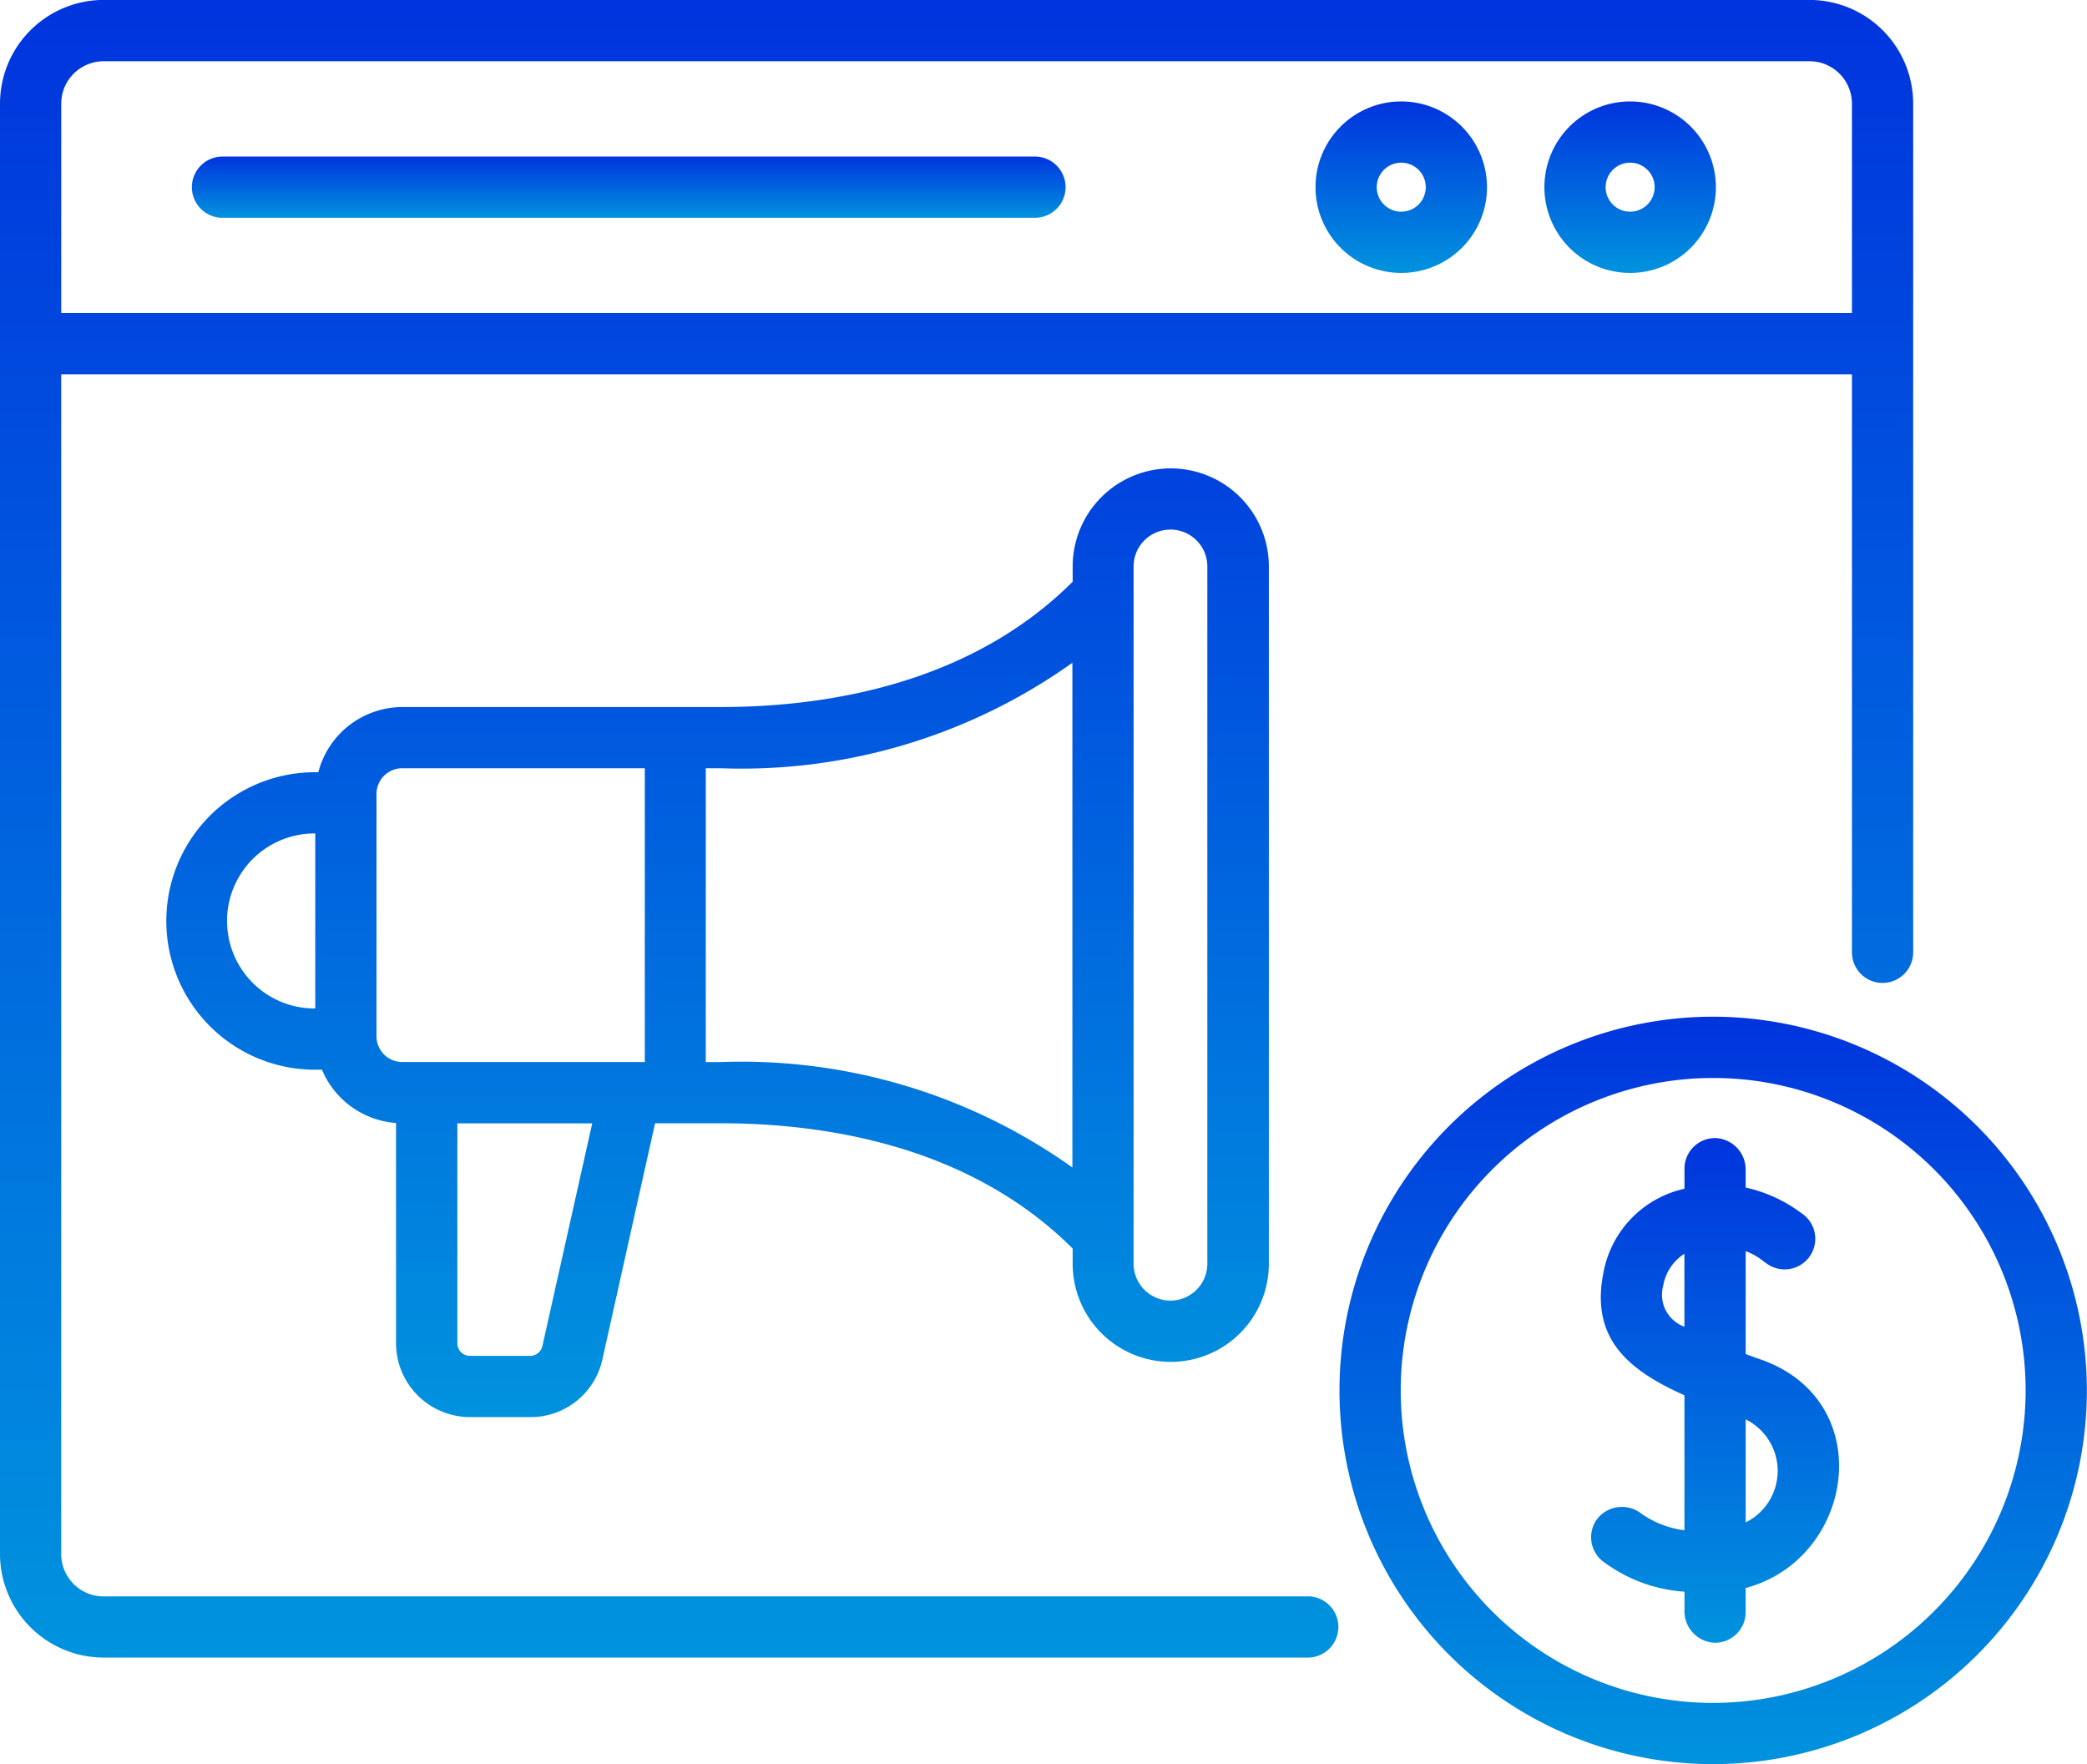
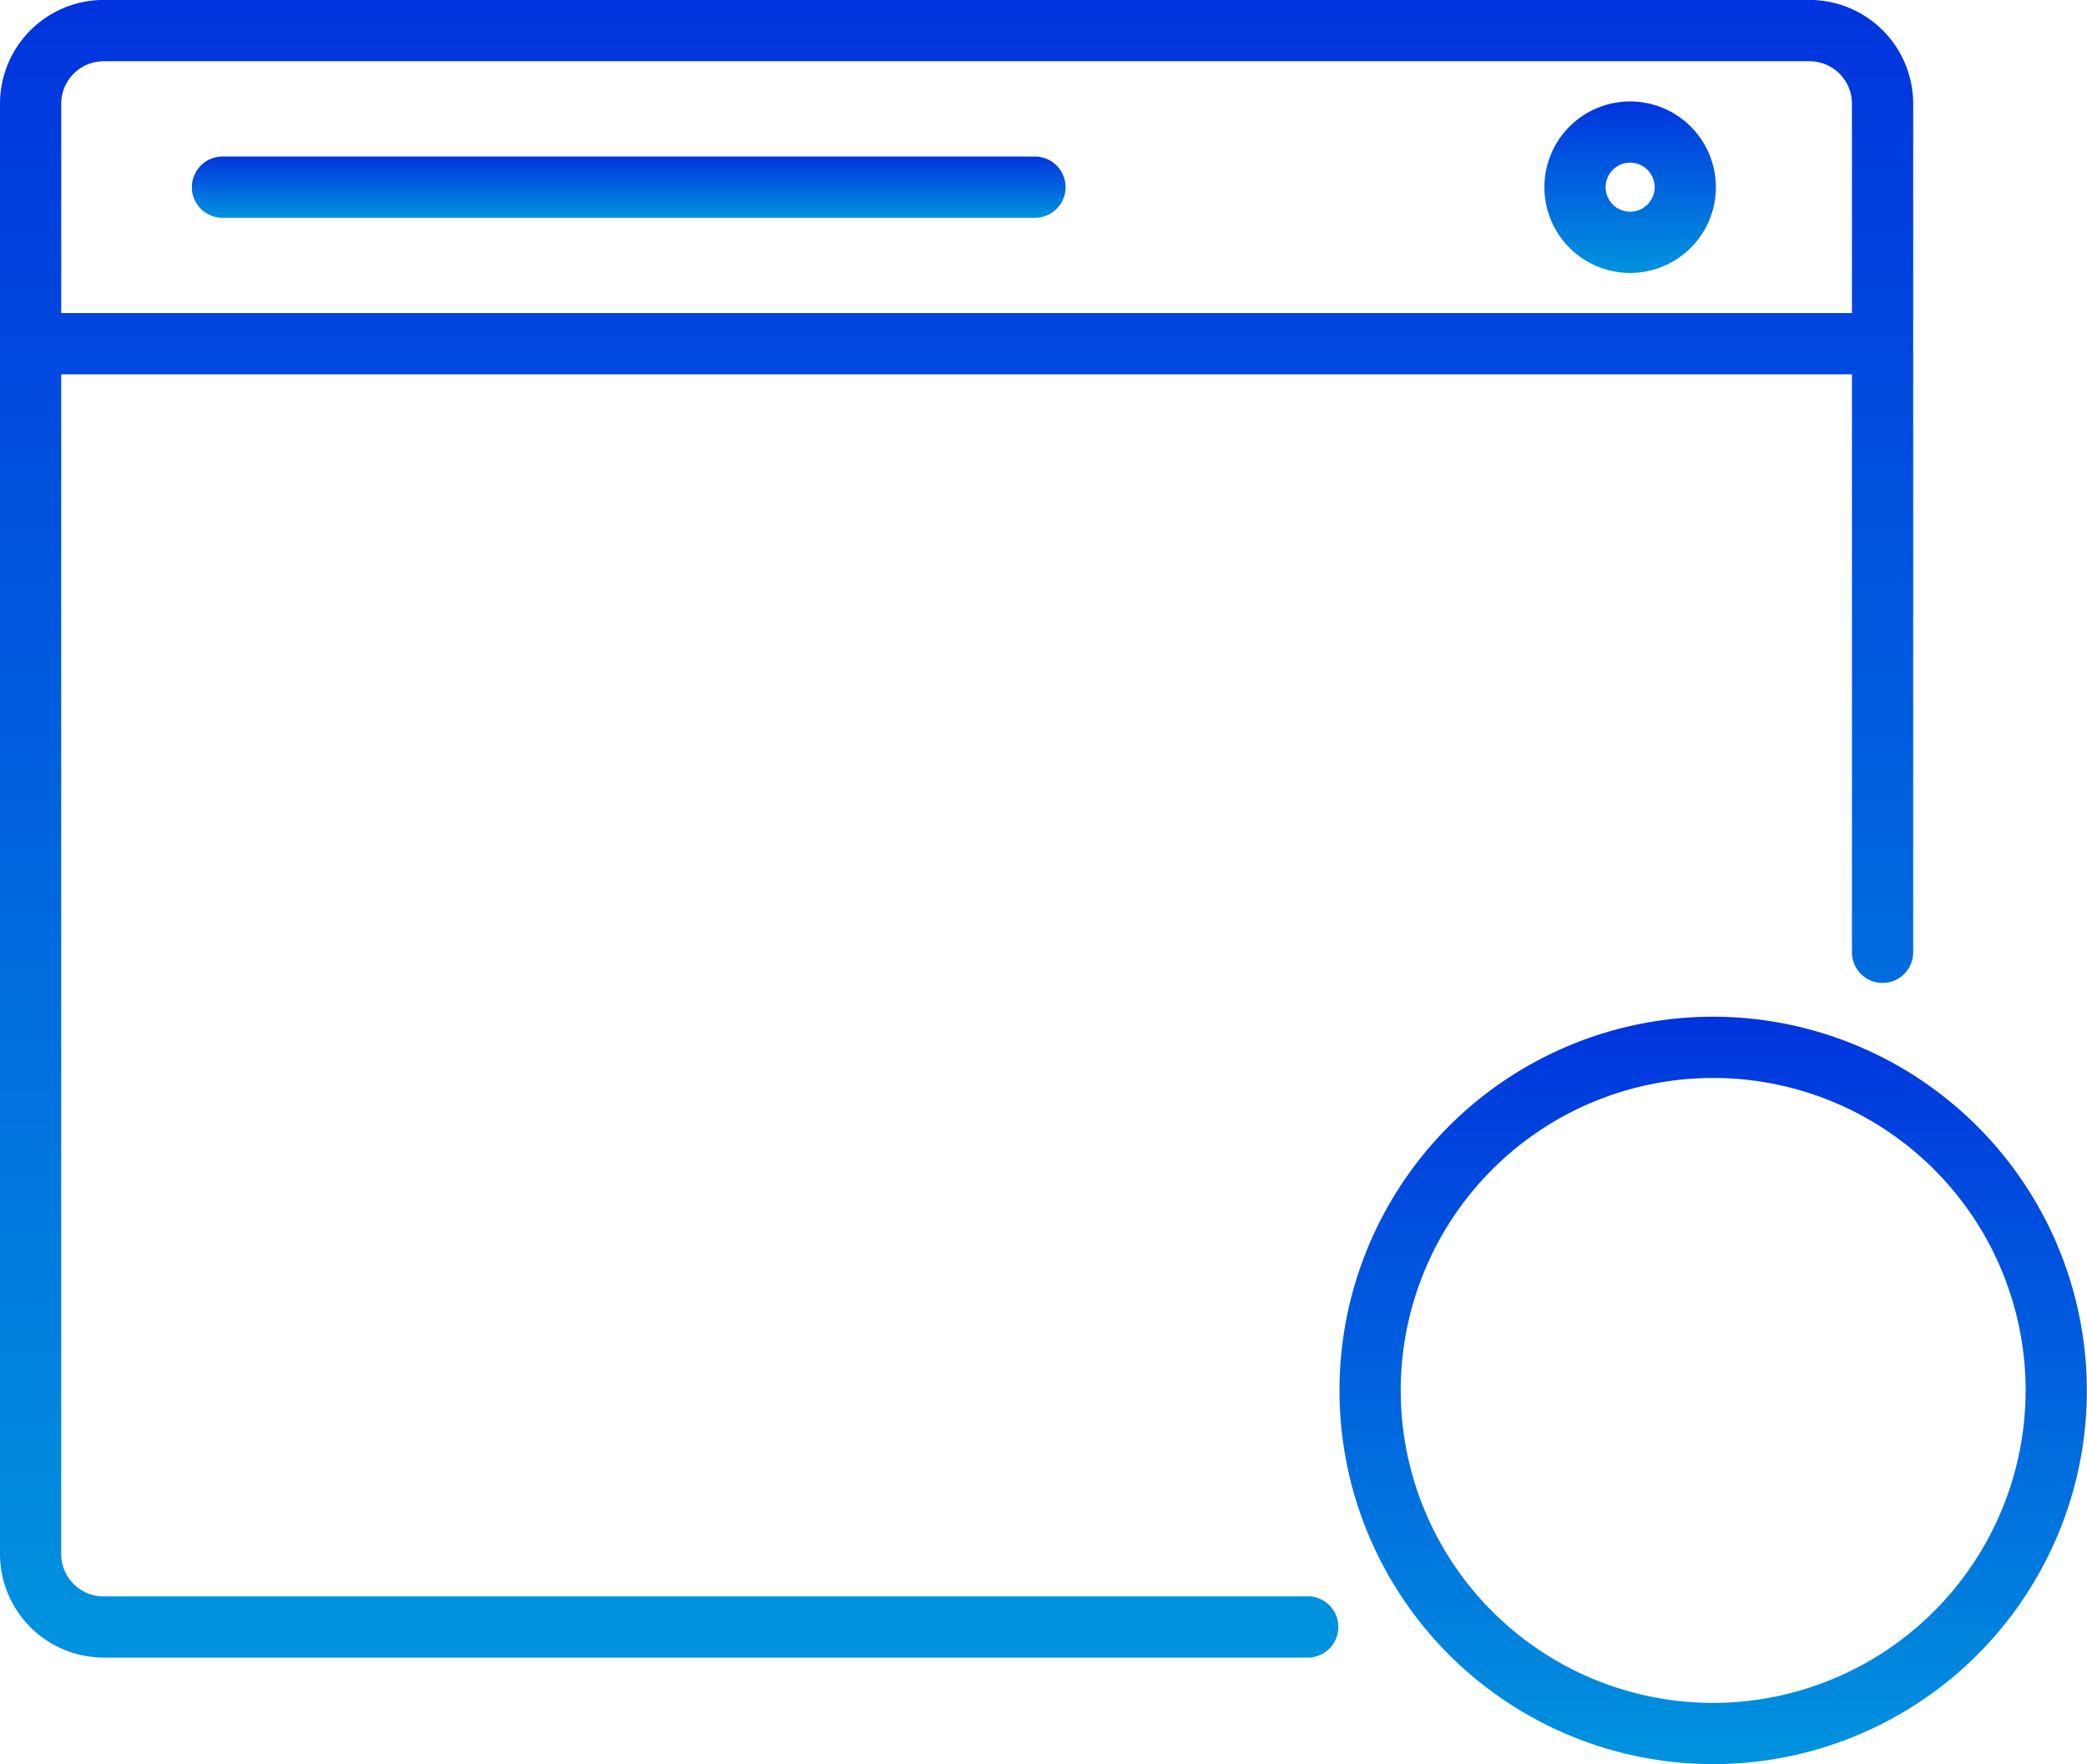
<svg xmlns="http://www.w3.org/2000/svg" id="Group_162668" data-name="Group 162668" width="66.252" height="56" viewBox="0 0 66.252 56">
  <defs>
    <linearGradient id="linear-gradient" x1="0.5" x2="0.5" y2="1" gradientUnits="objectBoundingBox">
      <stop offset="0" stop-color="#0034de" />
      <stop offset="1" stop-color="#0093de" />
    </linearGradient>
  </defs>
  <path id="Path_83673" data-name="Path 83673" d="M73.837,78.017H48.045a.972.972,0,1,0,0,1.944H73.837a.972.972,0,1,0,0-1.944Z" transform="translate(-40.982 -73.047)" fill="url(#linear-gradient)" />
-   <path id="Path_83674" data-name="Path 83674" d="M395.734,325.832c-.16-.056-.322-.115-.485-.175V322.39a2.049,2.049,0,0,1,.557.315l.094.068a.972.972,0,1,0,1.121-1.587,4.624,4.624,0,0,0-1.773-.815v-.558a1,1,0,0,0-.942-1.012.972.972,0,0,0-1,.972v.636c-.093.022-.186.046-.281.075a3.354,3.354,0,0,0-2.3,2.629c-.4,2.1.848,3.075,2.58,3.853v4.283a2.985,2.985,0,0,1-1.426-.569,1,1,0,0,0-1.359.231.972.972,0,0,0,.262,1.374,4.824,4.824,0,0,0,2.524.915v.609a1,1,0,0,0,.942,1.012.972.972,0,0,0,1-.972v-.765c3.449-.918,4.241-5.926.485-7.253Zm-3.1-2.359a1.5,1.5,0,0,1,.67-1v2.316A1.079,1.079,0,0,1,392.635,323.473ZM395.249,331v-3.269A1.823,1.823,0,0,1,395.249,331Z" transform="translate(-339.832 -282.674)" fill="url(#linear-gradient)" />
  <path id="Path_83675" data-name="Path 83675" d="M340.5,289.027a11.863,11.863,0,1,0,11.863,11.863A11.877,11.877,0,0,0,340.5,289.027Zm0,21.783a9.919,9.919,0,1,1,9.919-9.919A9.931,9.931,0,0,1,340.5,310.81Z" transform="translate(-286.115 -256.753)" fill="url(#linear-gradient)" />
  <path id="Path_83676" data-name="Path 83676" d="M41.515,90.289H3.29a1.348,1.348,0,0,1-1.347-1.347V51.495H58.79V69.842a.972.972,0,0,0,1.944,0V42.9a3.294,3.294,0,0,0-3.29-3.29H3.29A3.294,3.294,0,0,0,0,42.9v46.04a3.294,3.294,0,0,0,3.29,3.29H41.515a.972.972,0,0,0,0-1.944ZM1.944,42.9A1.348,1.348,0,0,1,3.29,41.556H57.444A1.348,1.348,0,0,1,58.79,42.9v6.649H1.944Z" transform="translate(0 -39.612)" fill="url(#linear-gradient)" />
-   <path id="Path_83677" data-name="Path 83677" d="M325.454,64.493a2.722,2.722,0,1,0,2.722,2.722A2.725,2.725,0,0,0,325.454,64.493Zm0,3.5a.778.778,0,1,1,.778-.778A.779.779,0,0,1,325.454,67.993Z" transform="translate(-280.971 -61.273)" fill="url(#linear-gradient)" />
  <path id="Path_83678" data-name="Path 83678" d="M381.611,64.493a2.722,2.722,0,1,0,2.722,2.722A2.725,2.725,0,0,0,381.611,64.493Zm0,3.5a.778.778,0,1,1,.778-.778A.779.779,0,0,1,381.611,67.993Z" transform="translate(-329.862 -61.273)" fill="url(#linear-gradient)" />
-   <path id="Path_83679" data-name="Path 83679" d="M49.986,184.625H51.9a2.333,2.333,0,0,0,2.291-1.836l1.671-7.492h2.081c3.308,0,7.891.7,11.176,3.977v.483a3.114,3.114,0,1,0,6.228,0l0-22.134a3.114,3.114,0,1,0-6.228,0v.483c-3.286,3.278-7.869,3.978-11.177,3.978h-10.1a2.764,2.764,0,0,0-2.67,2.07H45a4.722,4.722,0,0,0,0,9.443h.288a2.765,2.765,0,0,0,2.351,1.691v6.99a2.35,2.35,0,0,0,2.347,2.346Zm2.3-2.259a.4.4,0,0,1-.393.315H49.986a.4.4,0,0,1-.4-.4V175.3h4.281Zm19.938-25.915a1.17,1.17,0,0,1,1.17,1.17l0,22.134a1.17,1.17,0,1,1-2.341,0l0-22.135A1.17,1.17,0,0,1,72.226,156.451Zm-14.291,7.576a18.114,18.114,0,0,0,11.177-3.348V176.7a18.114,18.114,0,0,0-11.176-3.346h-.462v-9.326ZM45,171.652h0a2.778,2.778,0,0,1,0-5.555h.075v5.555Zm2.019.871v-7.679a.818.818,0,0,1,.817-.817h7.7v9.326h-7.7a.819.819,0,0,1-.817-.83Z" transform="translate(-35.067 -139.64)" fill="url(#linear-gradient)" />
</svg>